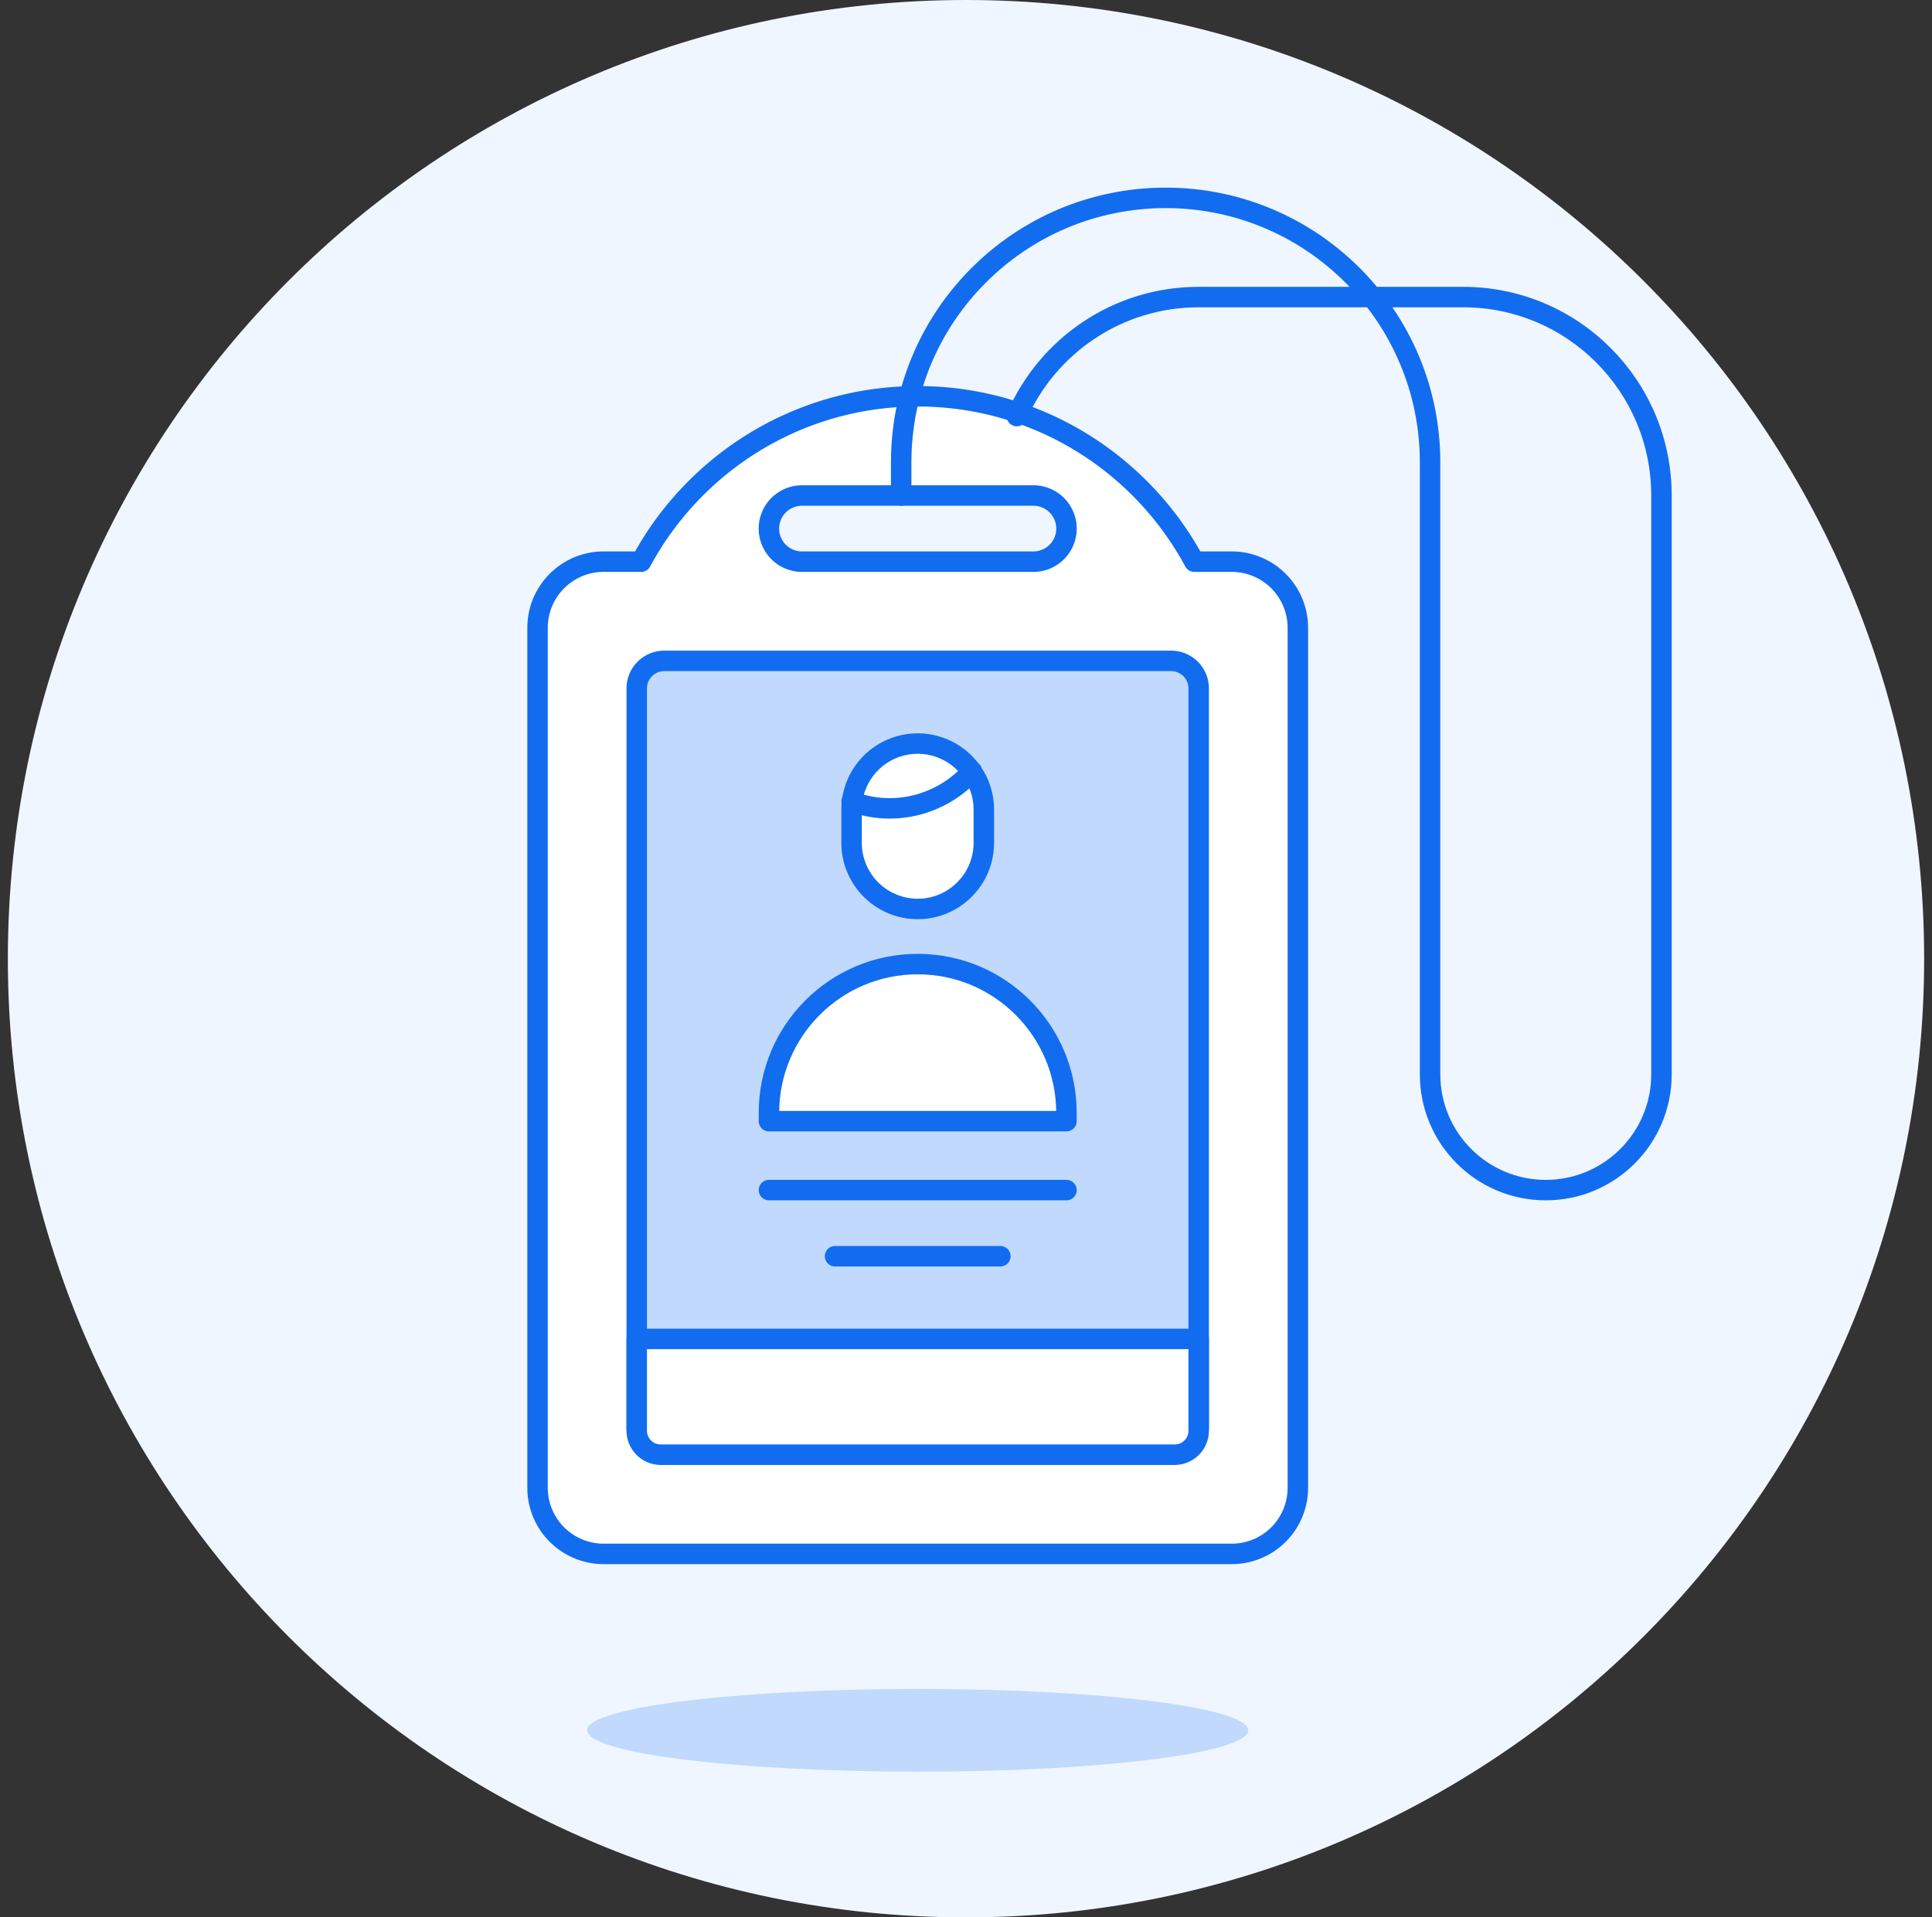
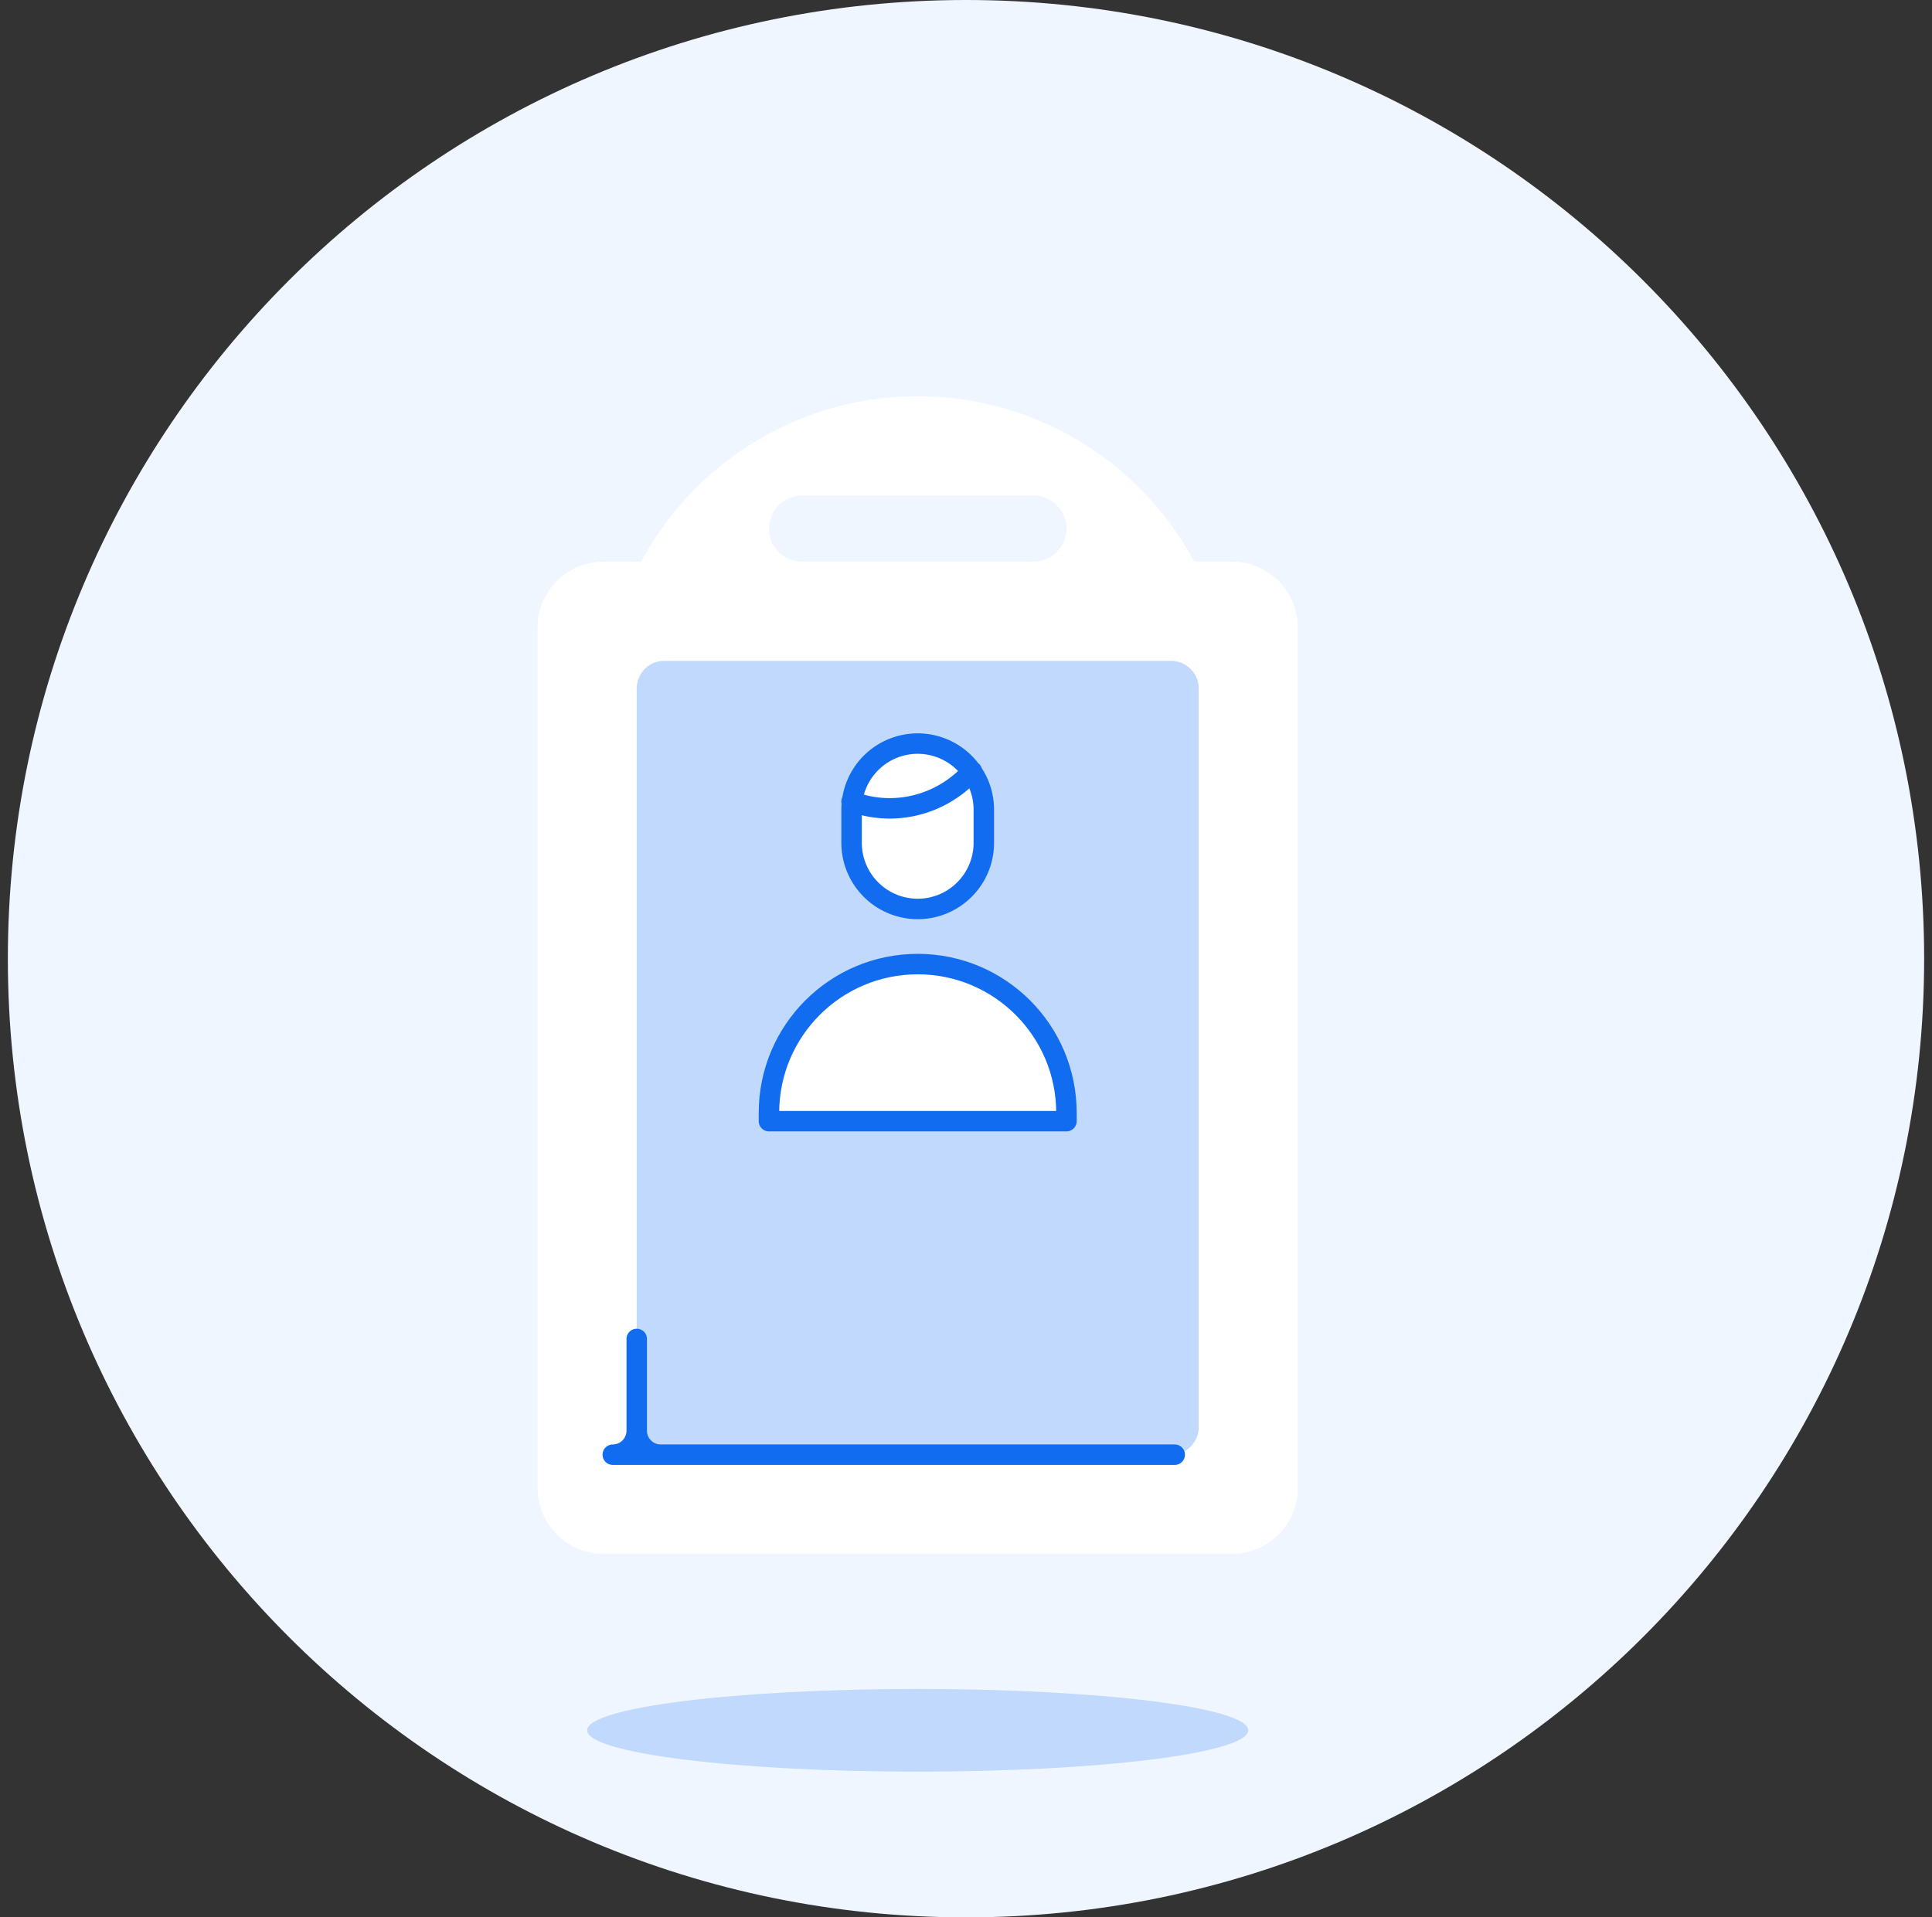
<svg xmlns="http://www.w3.org/2000/svg" width="135" height="134" viewBox="0 0 135 134">
  <rect x="0" y="0" width="135" height="134" fill="#333333" stroke="none" />
  <title>Group 4@2x</title>
  <g fill="none" fill-rule="evenodd">
    <path d="M67.5 134C30.525 134 .549 104.002.549 67 .549 29.998 30.525 0 67.5 0c36.975 0 66.951 29.998 66.951 67 0 37.002-29.976 67-66.951 67z" fill="#F0F6FF" />
    <path d="M87.223 120.926c0 1.597-10.34 2.89-23.098 2.89-12.756 0-23.098-1.293-23.098-2.89 0-1.596 10.342-2.89 23.098-2.89 12.758 0 23.098 1.294 23.098 2.89" fill="#C0D9FD" />
    <path d="M72.21 39.253H56.04a2.311 2.311 0 0 1 0-4.623h16.17a2.311 2.311 0 0 1 0 4.623zm18.478 4.623a4.622 4.622 0 0 0-4.62-4.623h-2.616c-3.705-6.88-10.97-11.558-19.327-11.558-8.357 0-15.621 4.679-19.325 11.558h-2.618c-2.55 0-4.62 2.07-4.62 4.623v60.099a4.62 4.62 0 0 0 4.62 4.623h43.887a4.62 4.62 0 0 0 4.62-4.623V43.876z" fill="#FFF" />
    <path d="M83.759 48.114a1.926 1.926 0 0 0-1.925-1.927H46.417a1.926 1.926 0 0 0-1.925 1.927v51.623c0 1.066.862 1.926 1.925 1.926h35.417a1.925 1.925 0 0 0 1.925-1.926V48.114z" fill="#C0D9FD" />
-     <path d="M83.759 48.114a1.926 1.926 0 0 0-1.925-1.927H46.417a1.926 1.926 0 0 0-1.925 1.927v51.623c0 1.066.862 1.926 1.925 1.926h35.417a1.925 1.925 0 0 0 1.925-1.926V48.114z" stroke="#126CF0" stroke-width="1.43" stroke-linecap="round" stroke-linejoin="round" />
-     <path d="M72.21 39.253H56.04a2.311 2.311 0 0 1 0-4.623h16.17a2.311 2.311 0 0 1 0 4.623zm18.478 4.623a4.622 4.622 0 0 0-4.62-4.623h-2.616c-3.705-6.88-10.97-11.558-19.327-11.558-8.357 0-15.621 4.679-19.325 11.558h-2.618c-2.55 0-4.62 2.07-4.62 4.623v60.099a4.62 4.62 0 0 0 4.62 4.623h43.887a4.62 4.62 0 0 0 4.62-4.623V43.876zM53.731 83.172H74.52M58.35 87.795H69.9" stroke="#126CF0" stroke-width="1.43" stroke-linecap="round" stroke-linejoin="round" />
-     <path d="M62.97 34.63V32.32c0-10.214 8.273-18.492 18.48-18.492 10.204 0 18.478 8.278 18.478 18.492v42.763c0 4.467 3.618 8.09 8.084 8.09 4.464 0 8.084-3.623 8.084-8.09V34.63c0-7.66-6.204-13.869-13.858-13.869H83.759c-5.682 0-10.567 3.422-12.706 8.32" stroke="#126CF0" stroke-width="1.43" stroke-linecap="round" stroke-linejoin="round" />
-     <path d="M82.085 101.664h-35.92c-.923 0-1.673-.75-1.673-1.675v-6.415h39.267v6.415c0 .924-.75 1.675-1.674 1.675" fill="#FFF" />
-     <path d="M82.085 101.664h-35.92c-.923 0-1.673-.75-1.673-1.675v-6.415h39.267v6.415c0 .924-.75 1.675-1.674 1.675z" stroke="#126CF0" stroke-width="1.43" stroke-linecap="round" stroke-linejoin="round" />
+     <path d="M82.085 101.664h-35.92c-.923 0-1.673-.75-1.673-1.675v-6.415v6.415c0 .924-.75 1.675-1.674 1.675z" stroke="#126CF0" stroke-width="1.43" stroke-linecap="round" stroke-linejoin="round" />
    <path d="M59.505 58.901a4.622 4.622 0 0 0 4.62 4.623c2.55 0 4.62-2.07 4.62-4.623V56.59a4.62 4.62 0 0 0-4.62-4.623 4.62 4.62 0 0 0-4.62 4.623V58.9z" fill="#FFF" />
    <path d="M59.505 58.901a4.622 4.622 0 0 0 4.62 4.623c2.55 0 4.62-2.07 4.62-4.623V56.59a4.62 4.62 0 0 0-4.62-4.623 4.62 4.62 0 0 0-4.62 4.623V58.9zM67.919 53.904c-2.047 2.3-5.355 3.244-8.414 2.108" stroke="#126CF0" stroke-width="1.43" stroke-linecap="round" stroke-linejoin="round" />
    <path d="M53.731 78.356v-.578c0-5.745 4.653-10.401 10.394-10.401 5.741 0 10.394 4.656 10.394 10.401v.578H53.731z" fill="#FFF" />
    <path d="M53.731 78.356v-.578c0-5.745 4.653-10.401 10.394-10.401 5.741 0 10.394 4.656 10.394 10.401v.578H53.731z" stroke="#126CF0" stroke-width="1.43" stroke-linecap="round" stroke-linejoin="round" />
  </g>
</svg>